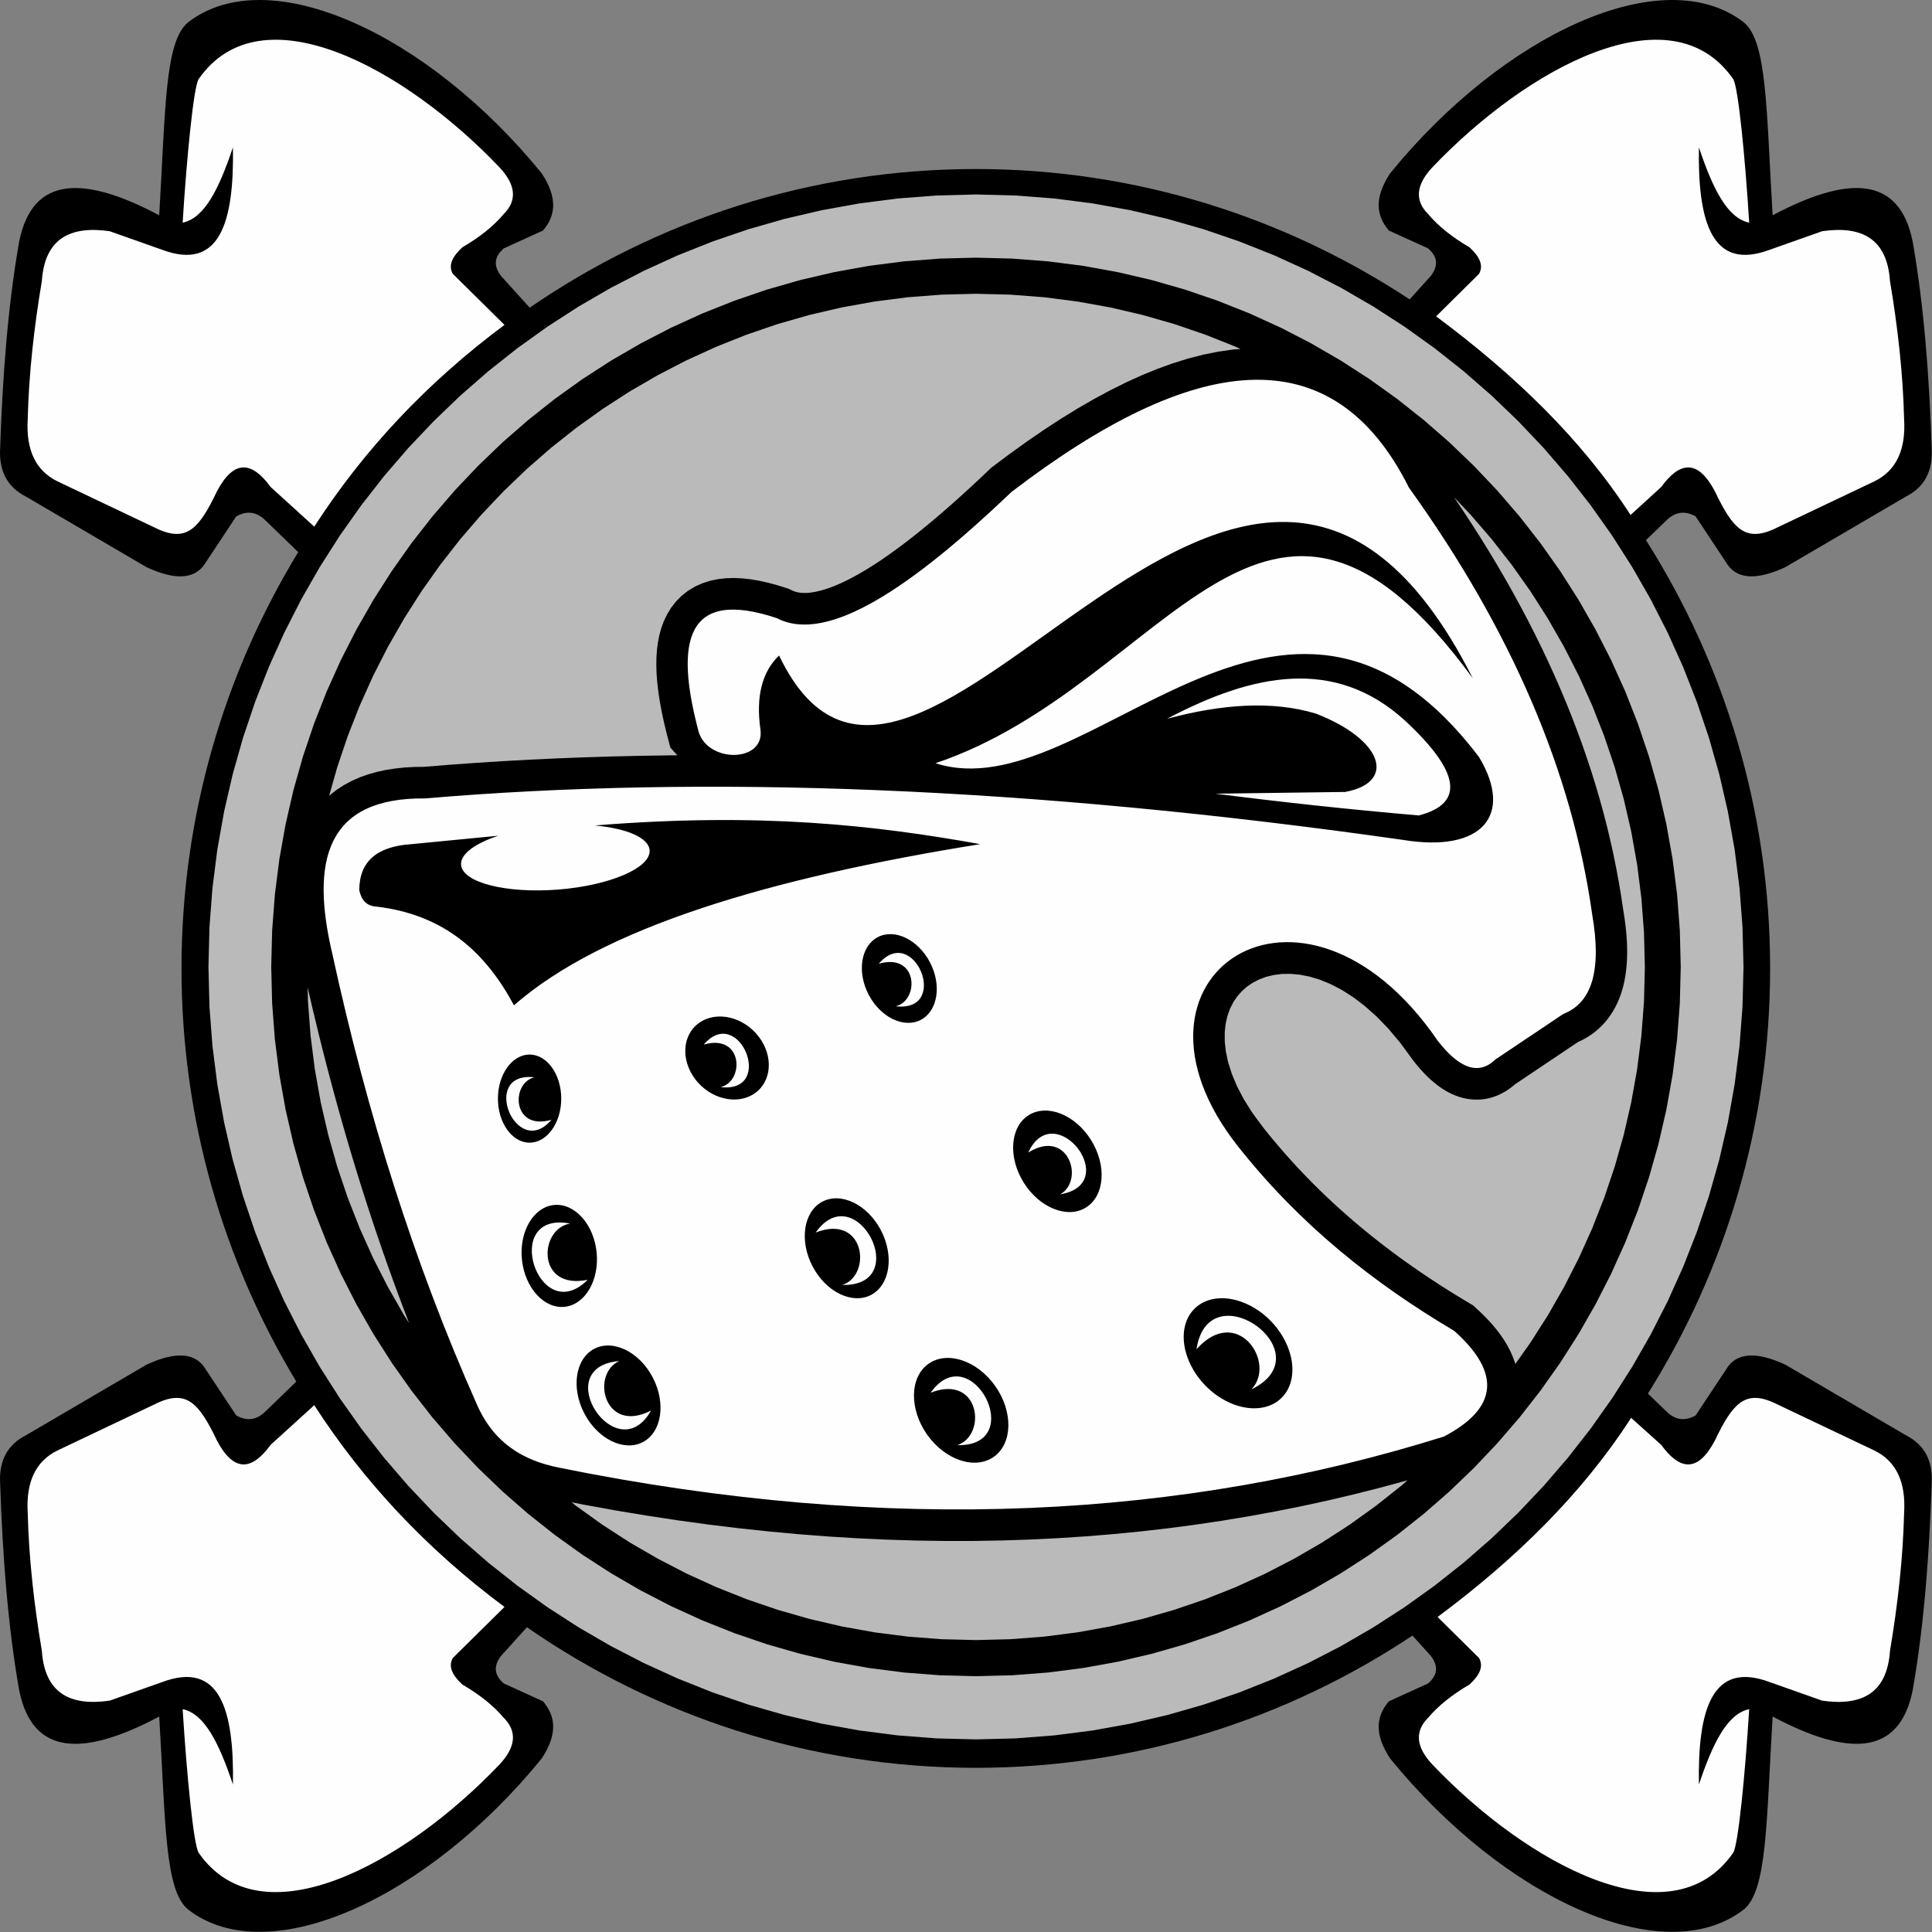
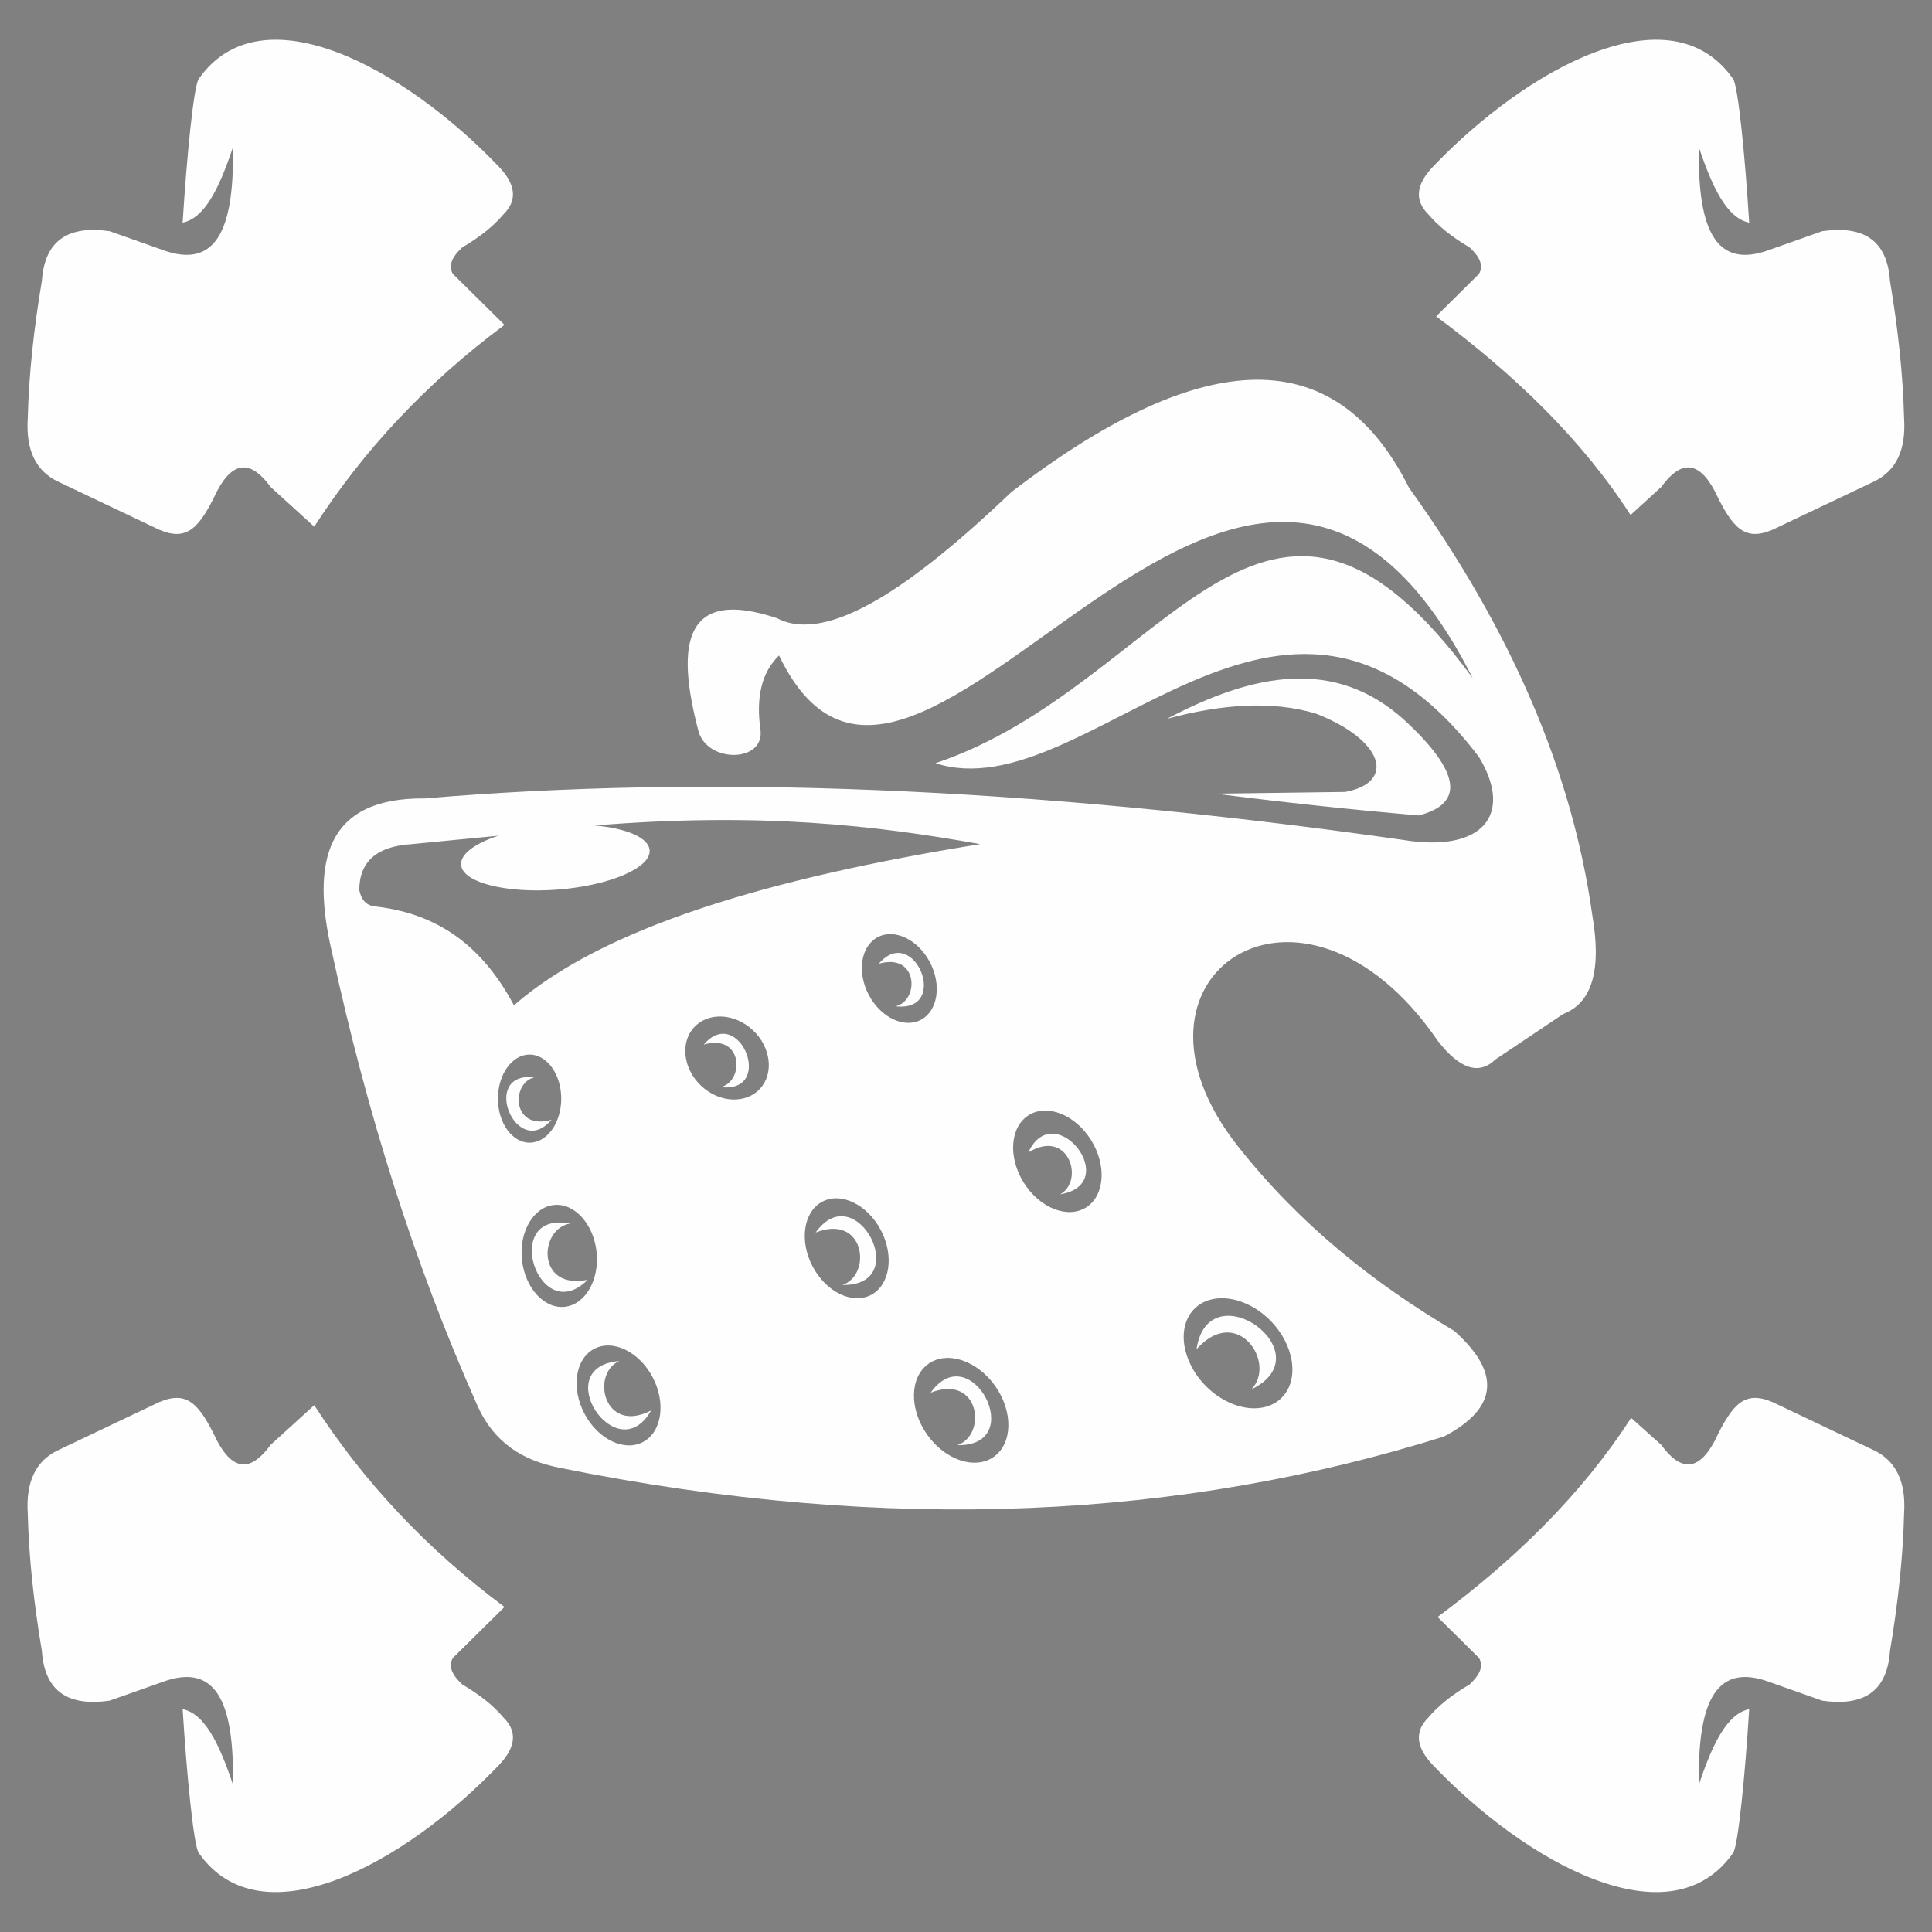
<svg xmlns="http://www.w3.org/2000/svg" xmlns:ns1="http://www.serif.com/" width="100%" height="100%" viewBox="0 0 2909 2909" version="1.1" xml:space="preserve" style="fill-rule:evenodd;clip-rule:evenodd;stroke-linejoin:round;stroke-miterlimit:2;">
  <rect x="0" y="0" width="2909" height="2909" fill="#808080" stroke="none" />
  <g id="X-Bone-Logo" ns1:id="X Bone Logo">
-     <path d="M1469.27,254.492c240.755,0 465.197,72.29 653.213,196.293l31.415,-34.795c12.277,-15.389 10.994,-29.417 -3.799,-42.083l-58.913,-26.789c-18.331,-21.531 -23.104,-48.177 1.9,-86.078c170.563,-209.651 410.416,-321.179 532.23,-227.645c35.618,28.605 34.122,131.076 43.715,290.782c112.032,-59.457 190.985,-61.129 210.979,40.171c17.239,98.625 24.837,203.08 28.518,309.901c2.208,35.774 -11.469,59.599 -39.037,73.579l-181.463,106.224c-44.665,20.623 -74.442,18.066 -89.33,-7.647l-45.615,-68.872c-15.934,-8.986 -30.513,-7.05 -43.739,5.759l-31.012,30.015c118.3,186.59 186.924,407.903 186.924,644.845c-0,234.958 -67.532,454.526 -184.003,640.137l28.091,27.195c13.226,12.809 27.805,14.72 43.739,5.735l45.615,-68.872c14.888,-25.714 44.665,-28.271 89.33,-7.647l181.463,106.223c27.568,13.98 41.245,37.83 39.037,73.58c-3.681,106.821 -11.279,211.276 -28.518,309.9c-19.994,101.325 -98.947,99.628 -210.979,40.172c-9.593,159.729 -8.097,262.177 -43.715,290.782c-121.814,93.534 -361.667,-17.971 -532.23,-227.646c-25.004,-37.901 -20.231,-64.546 -1.9,-86.078l58.913,-26.789c14.793,-12.665 16.076,-26.693 3.799,-42.083l-27.165,-30.087c-188.871,125.724 -414.904,199.113 -657.463,199.113c-250.515,-0 -483.41,-78.264 -675.914,-211.659l-38.491,42.633c-12.277,15.39 -10.994,29.418 3.799,42.083l58.912,26.789c18.332,21.532 23.105,48.177 -1.899,86.078c-170.564,209.675 -410.416,321.18 -532.23,227.646c-35.618,-28.605 -34.122,-131.053 -43.716,-290.782c-112.031,59.456 -190.984,61.153 -210.978,-40.172c-17.239,-98.624 -24.838,-203.079 -28.518,-309.9c-2.208,-35.75 11.469,-59.6 39.037,-73.58l181.463,-106.223c44.665,-20.624 74.442,-18.067 89.33,7.647l45.615,68.872c15.933,8.985 30.513,7.074 43.716,-5.735l46.731,-45.238c-109.633,-181.715 -172.843,-394.712 -172.843,-622.094c-0,-229.367 64.35,-444.084 175.74,-626.85l-49.628,-48.01c-13.203,-12.809 -27.783,-14.745 -43.716,-5.759l-45.615,68.872c-14.888,25.713 -44.665,28.27 -89.33,7.647l-181.463,-106.224c-27.568,-13.98 -41.245,-37.805 -39.037,-73.579c3.68,-106.821 11.279,-211.276 28.518,-309.901c19.994,-101.3 98.947,-99.628 210.978,-40.171c9.594,-159.706 8.098,-262.177 43.716,-290.782c121.814,-93.534 361.666,17.994 532.23,227.645c25.004,37.901 20.231,64.547 1.899,86.078l-58.912,26.789c-14.793,12.666 -16.076,26.694 -3.799,42.083l42.67,47.245c191.673,-131.626 423.049,-208.743 671.735,-208.743Z" />
-     <path d="M1469.53,442.325l51.789,1.339l51.029,3.919l50.269,6.476l49.414,8.914l48.559,11.327l47.658,13.669l46.683,15.963l45.639,18.163l7.266,3.321l-10.828,0.837l-22.416,3.154l-22.629,4.54l-22.843,5.855l-23.081,7.17l-23.294,8.411l-23.556,9.631l-23.816,10.826l-24.054,11.996l-24.363,13.12l-24.624,14.242l-24.933,15.342l-25.217,16.442l-25.527,17.516l-25.835,18.545l-27.972,20.958l-15.862,15.031l-13.606,12.666l-13.416,12.283l-13.226,11.901l-13.06,11.494l-12.87,11.065l-12.657,10.634l-12.442,10.18l-12.205,9.727l-11.992,9.248l-11.754,8.77l-11.469,8.268l-11.208,7.743l-10.923,7.217l-10.638,6.668l-10.305,6.117l-9.973,5.544l-9.593,4.995l-9.214,4.397l-8.809,3.8l-8.359,3.226l-7.859,2.629l-7.385,2.079l-6.815,1.505l-6.293,1.004l-5.675,0.526l-5.105,0.071l-4.535,-0.263l-4.037,-0.597l-3.609,-0.884l-3.254,-1.123l-7.883,-3.609l-16.218,-5.114l-13.725,-3.704l-13.321,-2.987l-12.965,-2.223l-12.68,-1.409l-12.443,-0.598l-12.229,0.359l-12.063,1.338l-11.896,2.461l-11.564,3.704l-11.16,4.995l-10.52,6.333l-9.664,7.575l-8.572,8.627l-7.361,9.487l-6.126,10.061l-4.963,10.467l-3.895,10.706l-2.92,10.897l-2.09,10.993l-1.377,11.136l-0.712,11.279l-0.143,11.424l0.356,11.59l0.855,11.781l1.306,12.02l1.686,12.236l2.113,12.474l2.47,12.737l2.826,13.001l3.158,13.263l6.316,24.423l10.472,11.638l-10.852,0.071l-43.05,0.645l-42.671,0.98l-42.243,1.291l-41.839,1.625l-41.46,1.935l-41.032,2.271l-40.652,2.581l-40.225,2.915l-38.016,3.059l-12.965,0.119l-15.031,0.813l-14.509,1.505l-13.986,2.175l-13.535,2.916l-13.036,3.656l-12.514,4.445l-11.991,5.233l-11.446,6.07l-10.78,6.906l-10.116,7.719l-2.255,2.032l12.181,-42.968l15.838,-46.958l18.07,-45.955l20.184,-44.831l22.297,-43.684l24.292,-42.442l26.262,-41.175l28.162,-39.813l29.991,-38.355l31.747,-36.873l33.458,-35.321l35.095,-33.671l36.64,-31.95l38.111,-30.183l39.56,-28.342l40.89,-26.43l42.195,-24.447l43.407,-22.44l44.546,-20.312l45.639,-18.186l46.683,-15.94l47.658,-13.669l48.559,-11.327l49.414,-8.914l50.269,-6.476l51.029,-3.919l51.789,-1.339Zm0,-149.501l59.34,1.529l58.556,4.517l57.701,7.408l56.8,10.252l55.825,13.024l54.757,15.7l53.617,18.33l52.43,20.862l51.172,23.348l49.817,25.737l48.394,28.056l46.897,30.325l45.354,32.476l43.691,34.604l41.982,36.611l40.177,38.57l38.326,40.434l36.378,42.25l34.383,43.971l32.27,45.644l30.109,47.198l27.901,48.702l25.574,50.137l23.199,51.498l20.73,52.766l18.213,53.96l15.601,55.107l12.941,56.182l10.186,57.163l7.362,58.07l4.487,58.931l1.497,59.719l-1.497,59.72l-4.487,58.93l-7.362,58.071l-10.186,57.162l-12.941,56.183l-15.601,55.107l-18.213,53.96l-20.73,52.765l-23.199,51.499l-25.574,50.136l-27.901,48.703l-30.109,47.197l-32.27,45.62l-34.383,43.995l-36.378,42.227l-38.326,40.458l-40.177,38.57l-41.982,36.611l-43.691,34.579l-45.354,32.5l-46.897,30.302l-48.394,28.079l-49.817,25.738l-51.172,23.324l-52.43,20.886l-53.617,18.305l-54.757,15.725l-55.825,13.024l-56.8,10.252l-57.701,7.408l-58.556,4.516l-59.34,1.506l-59.34,-1.506l-58.556,-4.516l-57.701,-7.408l-56.8,-10.252l-55.825,-13.024l-54.757,-15.725l-53.617,-18.305l-52.43,-20.886l-51.172,-23.324l-49.817,-25.738l-48.394,-28.079l-46.897,-30.302l-45.354,-32.5l-43.691,-34.579l-41.982,-36.611l-40.177,-38.57l-38.326,-40.458l-36.378,-42.227l-34.383,-43.995l-32.27,-45.62l-30.133,-47.197l-27.877,-48.703l-25.574,-50.136l-23.199,-51.499l-20.73,-52.765l-18.213,-53.96l-15.6,-55.107l-12.942,-56.183l-10.186,-57.162l-7.362,-58.071l-4.487,-58.93l-1.496,-59.72l1.496,-59.719l4.487,-58.931l7.362,-58.07l10.186,-57.163l12.942,-56.182l15.6,-55.107l18.213,-53.96l20.73,-52.766l23.199,-51.498l25.574,-50.137l27.877,-48.702l30.133,-47.198l32.27,-45.644l34.383,-43.971l36.378,-42.25l38.326,-40.434l40.177,-38.57l41.982,-36.611l43.691,-34.604l45.354,-32.476l46.897,-30.325l48.394,-28.056l49.817,-25.737l51.172,-23.348l52.43,-20.862l53.617,-18.33l54.757,-15.7l55.825,-13.024l56.8,-10.252l57.701,-7.408l58.556,-4.517l59.34,-1.529Zm0,95.135l54.52,1.41l53.783,4.134l52.976,6.811l52.098,9.415l51.195,11.925l50.245,14.41l49.201,16.824l48.108,19.142l46.944,21.435l45.758,23.635l44.428,25.761l43.097,27.841l41.65,29.847l40.154,31.784l38.586,33.647l36.924,35.464l35.238,37.16l33.434,38.833l31.581,40.41l29.658,41.916l27.664,43.374l25.597,44.736l23.485,46.026l21.299,47.245l19.02,48.416l16.693,49.515l14.343,50.567l11.849,51.522l9.355,52.431l6.768,53.315l4.108,54.127l1.377,54.868l-1.377,54.868l-4.108,54.128l-6.768,53.315l-9.355,52.43l-11.849,51.523l-14.343,50.543l-16.693,49.539l-19.02,48.416l-21.299,47.245l-23.485,46.026l-25.597,44.736l-27.664,43.349l-29.658,41.94l-31.581,40.41l-33.434,38.81l-35.238,37.184l-36.924,35.44l-38.586,33.671l-40.154,31.783l-41.65,29.848l-43.097,27.84l-44.428,25.762l-45.758,23.634l-46.944,21.412l-48.108,19.166l-49.201,16.799l-50.245,14.41l-51.195,11.949l-52.098,9.416l-52.976,6.81l-53.783,4.135l-54.52,1.386l-54.519,-1.386l-53.784,-4.135l-52.976,-6.81l-52.097,-9.416l-51.196,-11.949l-50.245,-14.41l-49.2,-16.799l-48.109,-19.166l-46.968,-21.412l-45.734,-23.634l-44.428,-25.762l-43.098,-27.84l-41.649,-29.848l-40.154,-31.783l-38.586,-33.671l-36.924,-35.44l-35.238,-37.184l-33.434,-38.81l-31.581,-40.41l-29.658,-41.94l-27.664,-43.349l-25.597,-44.736l-23.485,-46.026l-21.299,-47.245l-19.02,-48.416l-16.717,-49.515l-14.319,-50.567l-11.849,-51.523l-9.355,-52.43l-6.768,-53.315l-4.108,-54.104l-1.377,-54.892l1.377,-54.892l4.108,-54.103l6.768,-53.315l9.355,-52.431l11.849,-51.522l14.319,-50.567l16.717,-49.515l19.02,-48.416l21.299,-47.269l23.485,-46.002l25.597,-44.736l27.664,-43.374l29.658,-41.916l31.581,-40.41l33.434,-38.833l35.238,-37.16l36.924,-35.464l38.586,-33.647l40.154,-31.784l41.649,-29.847l43.098,-27.841l44.428,-25.761l45.734,-23.635l46.968,-21.435l48.109,-19.142l49.2,-16.824l50.245,-14.41l51.196,-11.925l52.097,-9.415l52.976,-6.811l53.784,-4.134l54.519,-1.41Zm719.795,360.682l25.123,26.55l31.771,36.873l29.991,38.355l28.162,39.813l26.262,41.151l24.292,42.466l22.297,43.684l20.183,44.831l18.047,45.931l15.862,46.982l13.582,47.962l11.256,48.87l8.881,49.754l6.411,50.567l3.894,51.355l1.33,52.12l-1.33,52.12l-3.894,51.356l-6.411,50.59l-8.881,49.73l-11.256,48.87l-13.582,47.962l-15.862,46.958l-18.047,45.955l-20.183,44.831l-22.297,43.685l-24.292,42.441l-26.262,41.175l-22.772,32.166l-0.926,-3.178l-3.134,-8.436l-3.681,-8.197l-4.179,-7.934l-4.654,-7.743l-5.082,-7.503l-5.485,-7.361l-5.913,-7.193l-6.292,-7.097l-6.696,-7.002l-7.053,-6.907l-10.543,-9.702l-15.363,-9.176l-10.947,-6.668l-10.875,-6.763l-10.804,-6.858l-10.709,-6.954l-10.662,-7.05l-10.591,-7.169l-10.495,-7.241l-10.424,-7.36l-10.353,-7.48l-10.258,-7.576l-10.187,-7.695l-10.116,-7.79l-10.02,-7.91l-9.926,-8.054l-9.854,-8.149l-9.76,-8.292l-9.688,-8.412l-9.593,-8.531l-9.498,-8.651l-9.403,-8.818l-9.332,-8.914l-9.213,-9.081l-9.142,-9.2l-9.024,-9.368l-8.952,-9.487l-8.833,-9.655l-8.762,-9.797l-8.643,-9.942l-8.549,-10.108l-8.453,-10.252l-7.955,-9.941l-15.957,-21.675l-12.822,-20.361l-10.187,-19.476l-7.789,-18.544l-5.556,-17.493l-3.491,-16.37l-1.662,-15.199l-0.024,-14.051l1.425,-12.857l2.731,-11.757l3.847,-10.659l4.915,-9.654l5.889,-8.699l6.815,-7.766l7.741,-6.859l8.643,-5.927l9.57,-4.97l10.495,-3.943l11.422,-2.796l12.324,-1.577l13.178,-0.215l14.058,1.266l14.817,2.916l15.529,4.707l16.171,6.644l16.74,8.698l17.168,10.945l17.501,13.311l17.738,15.796l17.785,18.425l17.785,21.149l18.973,25.929l3.941,4.994l3.752,4.517l3.776,4.373l3.823,4.182l3.87,4.063l3.966,3.895l4.037,3.752l4.131,3.584l4.227,3.418l4.369,3.274l4.512,3.106l4.678,2.892l4.82,2.7l5.058,2.462l5.2,2.222l5.39,1.936l5.58,1.625l5.818,1.266l5.936,0.861l6.032,0.454l6.102,-0l6.15,-0.454l6.079,-0.932l5.984,-1.386l5.794,-1.816l5.604,-2.199l5.366,-2.557l5.105,-2.868l4.868,-3.13l4.583,-3.37l4.346,-3.584l0.617,-0.574l95.409,-64.021l0.95,-0.382l6.316,-3.059l6.126,-3.465l5.937,-3.824l5.675,-4.182l5.438,-4.564l5.105,-4.875l4.82,-5.186l4.464,-5.472l4.108,-5.712l3.776,-5.95l3.419,-6.118l3.064,-6.285l2.73,-6.428l2.399,-6.548l2.089,-6.691l1.828,-6.787l1.52,-6.859l1.259,-6.978l0.997,-7.073l0.76,-7.17l0.546,-7.264l0.309,-7.361l0.095,-7.504l-0.095,-7.599l-0.309,-7.719l-0.475,-7.814l-0.689,-7.982l-0.878,-8.101l-1.045,-8.221l-1.235,-8.388l-1.258,-7.742l-3.016,-20.146l-3.49,-20.91l-3.871,-20.886l-4.25,-20.91l-4.607,-20.886l-5.01,-20.863l-5.367,-20.862l-5.746,-20.862l-6.127,-20.863l-6.482,-20.814l-6.862,-20.815l-7.243,-20.814l-7.622,-20.815l-7.978,-20.767l-8.359,-20.767l-8.714,-20.766l-9.095,-20.743l-9.474,-20.743l-9.831,-20.719l-10.187,-20.695l-10.566,-20.695l-10.923,-20.671l-11.303,-20.671l-11.683,-20.648l-12.015,-20.623l-12.395,-20.623l-12.775,-20.624l-13.131,-20.599l-13.488,-20.576l-13.084,-19.452Zm-70.001,1480.15l-10.045,8.77l-38.111,30.182l-39.56,28.342l-40.89,26.431l-42.195,24.447l-43.407,22.439l-44.546,20.313l-45.639,18.162l-46.683,15.963l-47.658,13.67l-48.559,11.327l-49.414,8.914l-50.269,6.476l-51.029,3.919l-51.789,1.314l-51.789,-1.314l-51.029,-3.919l-50.269,-6.476l-49.414,-8.914l-48.559,-11.327l-47.658,-13.67l-46.683,-15.963l-45.639,-18.162l-44.546,-20.313l-43.407,-22.439l-42.195,-24.447l-40.89,-26.431l-39.56,-28.342l-7.266,-5.759l18.949,3.704l47.206,8.555l46.873,7.791l46.494,7.073l46.161,6.333l45.805,5.592l45.449,4.875l45.116,4.158l44.784,3.442l44.427,2.724l44.096,2.031l43.763,1.338l43.43,0.622l43.098,-0.024l42.765,-0.741l42.457,-1.41l42.125,-2.079l41.792,-2.724l41.483,-3.394l41.174,-4.062l40.866,-4.684l40.534,-5.353l40.224,-5.974l39.94,-6.596l39.608,-7.241l39.322,-7.838l39.014,-8.46l38.705,-9.057l38.42,-9.678l38.135,-10.252l6.483,-1.864Zm-1503.32,-236.488l-7.574,-11.901l-24.292,-42.441l-22.297,-43.685l-20.184,-44.831l-18.07,-45.955l-15.838,-46.958l-13.582,-47.962l-11.256,-48.87l-8.88,-49.73l-6.412,-50.59l-3.894,-51.356l-0.546,-21.531l1.14,5.042l5.224,22.511l5.342,22.416l5.438,22.344l5.58,22.296l5.675,22.201l5.818,22.105l5.913,22.057l6.055,21.985l6.15,21.89l6.292,21.819l6.412,21.746l6.53,21.651l6.648,21.579l6.792,21.508l6.909,21.436l7.029,21.34l7.147,21.269l7.29,21.173l7.409,21.101l7.551,21.006l7.67,20.934l7.812,20.862l7.931,20.767l1.068,2.772Z" style="fill:#bababa;" />
    <path d="M500.381,1436.14c-33.101,-139.871 -9.332,-235.532 139.481,-233.954c418.703,-35.607 904.819,-18.449 1472.31,62.396c119.843,19.763 167.381,-37.448 114.69,-124.792c-294.633,-387.806 -589.433,83.186 -818.315,9.368c350.269,-117.503 495.947,-556.306 809.007,-127.899c-348.536,-688.983 -837.692,397.364 -1044.56,-34.316c-25.835,24.949 -35.143,62.396 -27.901,112.293c5.889,48.87 -78.265,49.898 -92.987,3.131c-36.71,-137.266 -19.139,-217.346 117.777,-171.559c75.938,39.526 203.024,-46.791 353.356,-190.294c273.025,-208.743 482.246,-238.376 598.219,-6.238c153.965,214.192 245.908,428.407 275.874,642.599c14.461,83.186 0,133.084 -43.383,149.74l-102.295,68.609c-24.79,23.922 -53.736,14.578 -86.79,-28.055c-204.068,-297.928 -503.688,-97.238 -300.664,159.084c92.75,117.432 203.926,205.708 325.455,277.639c70.904,63.376 65.727,116.404 -15.482,159.084c-391.135,122.57 -830.188,148.689 -1332.83,46.791c-53.546,-10.753 -98.354,-36.849 -123.999,-96.712c-93.889,-211.156 -164.912,-437.679 -216.962,-676.915Zm1661.99,-959.811l64.611,-64.021c7.504,-13.263 0.024,-26.55 -14.247,-39.813c-26.713,-15.7 -47.467,-32.38 -62.308,-50.064c-20.634,-20.552 -18.521,-44.091 6.388,-70.617c141.997,-149.095 358.841,-268.176 452.896,-132.678c7.575,12.164 17.952,117.742 24.031,216.127c-32.84,-6.786 -54.757,-50.805 -75.701,-113.416c-1.97,112.771 19.757,186.877 106.95,154.089l78.669,-27.816c60.265,-8.675 97.783,11.829 102.057,74.894c11.849,70.378 19.59,139.728 21.276,207.548c2.921,46.767 -11.967,78.144 -44.665,94.156l-153.087,72.767c-41.792,17.875 -60.337,-1.386 -87.169,-57.784c-25.598,-48.416 -52.691,-45.094 -80.806,-6.428l-46.137,42.131c-73.896,-114.492 -175.004,-211.467 -292.758,-299.075Zm-1402.76,12.857l-77.838,-76.878c-7.503,-13.263 -0.023,-26.55 14.248,-39.813c26.713,-15.7 47.467,-32.38 62.308,-50.064c20.634,-20.552 18.521,-44.091 -6.388,-70.617c-141.998,-149.095 -358.841,-268.176 -452.897,-132.678c-7.574,12.164 -17.951,117.742 -24.03,216.127c32.84,-6.786 54.757,-50.805 75.701,-113.416c1.97,112.771 -19.757,186.877 -106.95,154.089l-78.669,-27.816c-60.265,-8.675 -97.783,11.829 -102.057,74.894c-11.873,70.378 -19.59,139.728 -21.276,207.548c-2.921,46.767 11.967,78.144 44.665,94.156l153.087,72.767c41.792,17.875 60.337,-1.386 87.169,-57.784c25.598,-48.416 52.691,-45.094 80.806,-6.428l65.68,59.695c73.895,-114.492 168.687,-216.175 286.441,-303.782Zm-0,1930.38l-77.838,76.877c-7.503,13.287 -0.023,26.55 14.248,39.813c26.713,15.701 47.467,32.381 62.308,50.065c20.634,20.552 18.521,44.091 -6.388,70.617c-141.998,149.095 -358.841,268.175 -452.897,132.677c-7.574,-12.163 -17.951,-117.742 -24.03,-216.127c32.84,6.787 54.757,50.806 75.701,113.417c1.97,-112.772 -19.757,-186.877 -106.95,-154.066l-78.669,27.816c-60.265,8.651 -97.783,-11.829 -102.057,-74.894c-11.873,-70.401 -19.59,-139.751 -21.276,-207.572c-2.921,-46.767 11.967,-78.144 44.665,-94.155l153.087,-72.767c41.792,-17.875 60.337,1.386 87.169,57.783c25.598,48.416 52.691,45.118 80.806,6.429l65.68,-59.696c73.895,114.492 168.687,216.175 286.441,303.783Zm1404.95,15.103l62.426,61.774c7.504,13.287 0.024,26.55 -14.247,39.813c-26.713,15.701 -47.467,32.381 -62.308,50.065c-20.634,20.552 -18.521,44.091 6.388,70.617c141.997,149.095 358.841,268.175 452.896,132.677c7.575,-12.163 17.952,-117.742 24.031,-216.127c-32.84,6.787 -54.757,50.806 -75.701,113.417c-1.97,-112.772 19.757,-186.877 106.95,-154.066l78.669,27.816c60.265,8.651 97.783,-11.829 102.057,-74.894c11.849,-70.401 19.59,-139.751 21.276,-207.572c2.921,-46.767 -11.967,-78.144 -44.665,-94.155l-153.087,-72.767c-41.792,-17.875 -60.337,1.386 -87.169,57.783c-25.598,48.416 -52.691,45.118 -80.806,6.429l-45.306,-40.626c-73.872,114.492 -173.627,212.208 -291.404,299.816Zm-1279.66,-507.698c-74.086,74.201 -132.144,-104.933 -26.405,-84.668c-47.087,7.384 -51.457,100.703 26.405,84.668Zm95.456,196.818c-51.646,91.431 -155.271,-65.503 -47.989,-74.488c-43.407,19.835 -22.772,110.931 47.989,74.488Zm420.912,-26.789c60.527,-85.72 147.886,80.94 40.248,78.981c45.188,-15.319 33.79,-108.04 -40.248,-78.981Zm400.3,-65.455c18.142,-120.418 194.879,5.999 82.563,60.484c38.777,-39.526 -21.086,-129.427 -82.563,-60.484Zm-253.363,-296.183c39.488,-85.289 143.161,47.126 48.132,62.922c37.28,-20.815 12.347,-100.56 -48.132,-62.922Zm-320.041,120.443c60.527,-85.72 147.886,80.94 40.248,78.956c45.188,-15.294 33.79,-108.016 -40.248,-78.956Zm95.005,-404.725c53.024,-61.918 108.635,73.46 25.455,64.069c36.07,-8.556 33.956,-81.156 -25.455,-64.069Zm-263.527,121.709c53.048,-61.918 108.636,73.46 25.455,64.069c36.07,-8.556 33.956,-81.156 -25.455,-64.069Zm-229.309,113.273c-52.905,62.061 -108.826,-73.197 -25.622,-63.997c-36.045,8.627 -33.742,81.227 25.622,63.997Zm926.808,-603.765c129.673,-68.514 252.912,-93.319 358.247,2.605c83.37,77.355 90.328,125.006 20.848,142.906c-105.738,-9.058 -207.345,-20.194 -306.149,-32.764l195.425,-2.628c77.291,-14.41 57.321,-78.67 -44.309,-118.005c-65.467,-19.644 -141.238,-14.41 -224.062,7.886Zm-861.651,160.614c47.515,4.277 81.186,18.233 82.634,37.208c2.042,26.621 -60.076,53.267 -138.246,59.337c-78.193,6.046 -143.612,-10.706 -145.654,-37.328c-1.235,-16.107 21.038,-32.237 56.158,-43.804l-130.695,12.69c-52.477,3.298 -78.716,26.406 -78.716,69.326c2.992,14.028 10.115,23.921 26.239,24.757c103.34,12.379 164.579,70.139 206.68,148.57c133.52,-117.001 384.771,-191.704 702.01,-242.653c-157.527,-28.318 -330.869,-48.273 -580.41,-28.103Zm903.182,727.505c27.117,-26.765 78.644,-18.401 114.69,18.592c36.046,37.017 43.335,89.018 16.218,115.783c-27.117,26.765 -78.645,18.4 -114.69,-18.616c-36.046,-36.993 -43.336,-89.018 -16.218,-115.759Zm-400.847,83.21c28.209,-20.193 73.397,-5.281 100.585,33.194c27.213,38.474 26.405,86.341 -1.804,106.534c-28.21,20.193 -73.397,5.281 -100.61,-33.217c-27.188,-38.475 -26.357,-86.341 1.829,-106.511Zm-159.807,-244.182c28.281,-15.079 67.936,4.086 88.238,42.68c20.326,38.595 13.844,82.374 -14.437,97.478c-28.281,15.079 -67.936,-4.087 -88.262,-42.705c-20.326,-38.594 -13.82,-82.374 14.461,-97.453Zm-343.573,221.623c28.281,-15.079 67.936,4.087 88.262,42.681c20.326,38.594 13.82,82.374 -14.461,97.453c-28.281,15.079 -67.935,-4.086 -88.262,-42.68c-20.302,-38.595 -13.819,-82.374 14.461,-97.454Zm-60.669,-216.676c30.94,-3.394 59.91,28.246 64.469,70.449c4.583,42.202 -16.907,79.387 -47.847,82.804c-30.917,3.393 -59.886,-28.27 -64.469,-70.473c-4.559,-42.203 16.93,-79.387 47.847,-82.78Zm714.975,-135.187c27.924,-17.661 70.168,-0.908 94.032,37.303c23.864,38.212 20.563,83.784 -7.361,101.444c-27.901,17.66 -70.144,0.908 -94.009,-37.303c-23.887,-38.212 -20.587,-83.784 7.338,-101.444Zm-227.244,-268.08c25.384,-13.478 60.717,3.465 78.669,37.71c17.951,34.245 11.896,73.173 -13.512,86.651c-25.383,13.478 -60.74,-3.465 -78.668,-37.71c-17.952,-34.268 -11.897,-73.173 13.511,-86.651Zm-276.397,135.641c21.324,-23.181 61.026,-21.293 88.333,4.206c27.331,25.498 32.223,65.168 10.852,88.348c-21.324,23.18 -61.026,21.292 -88.333,-4.206c-27.331,-25.498 -32.199,-65.168 -10.852,-88.348Zm-247.736,41.055c26.263,0 47.681,29.8 47.681,66.339c-0,36.563 -21.418,66.363 -47.681,66.363c-26.239,0 -47.657,-29.8 -47.657,-66.363c0,-36.539 21.418,-66.339 47.657,-66.339Z" style="fill:#fefefe;" />
  </g>
</svg>